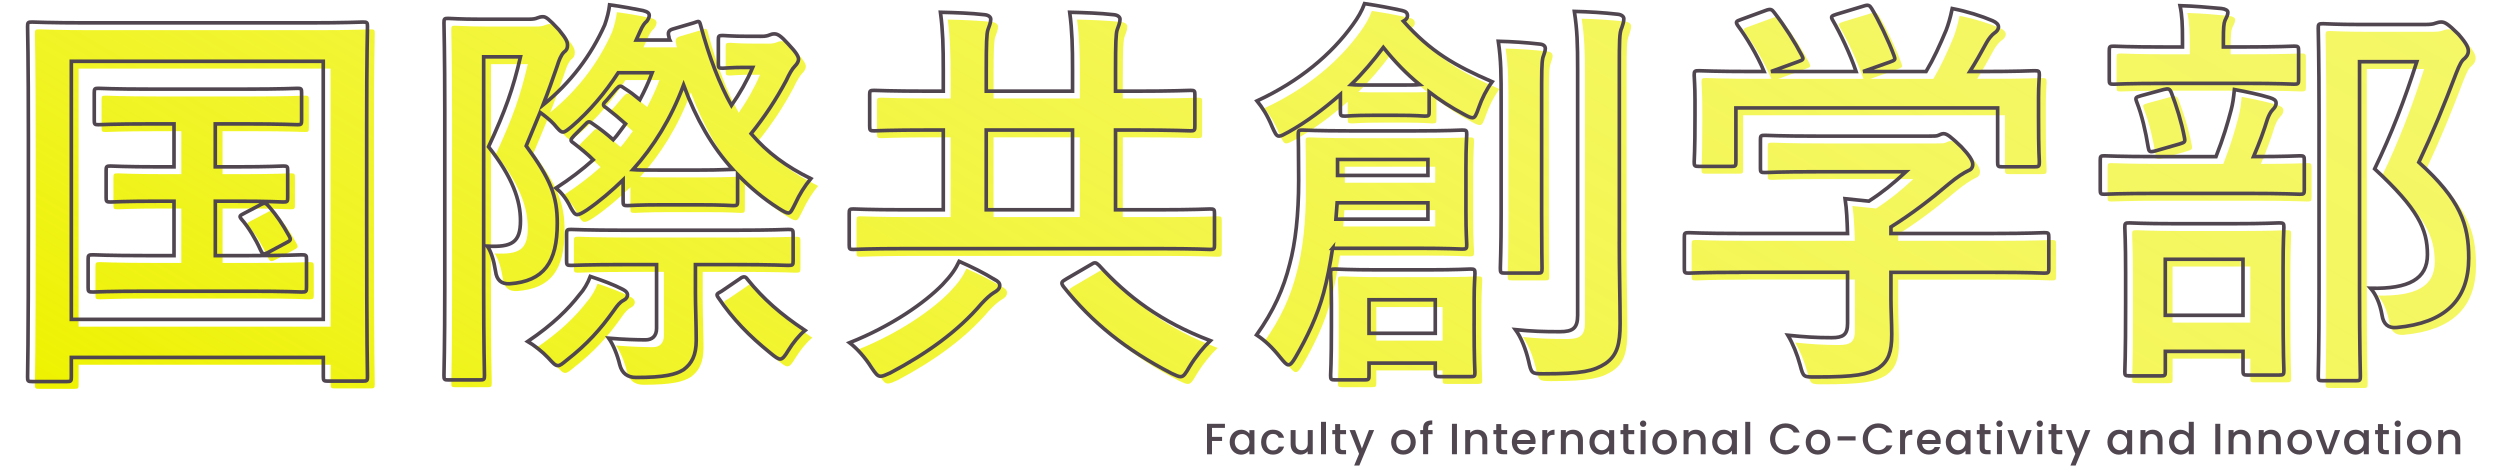
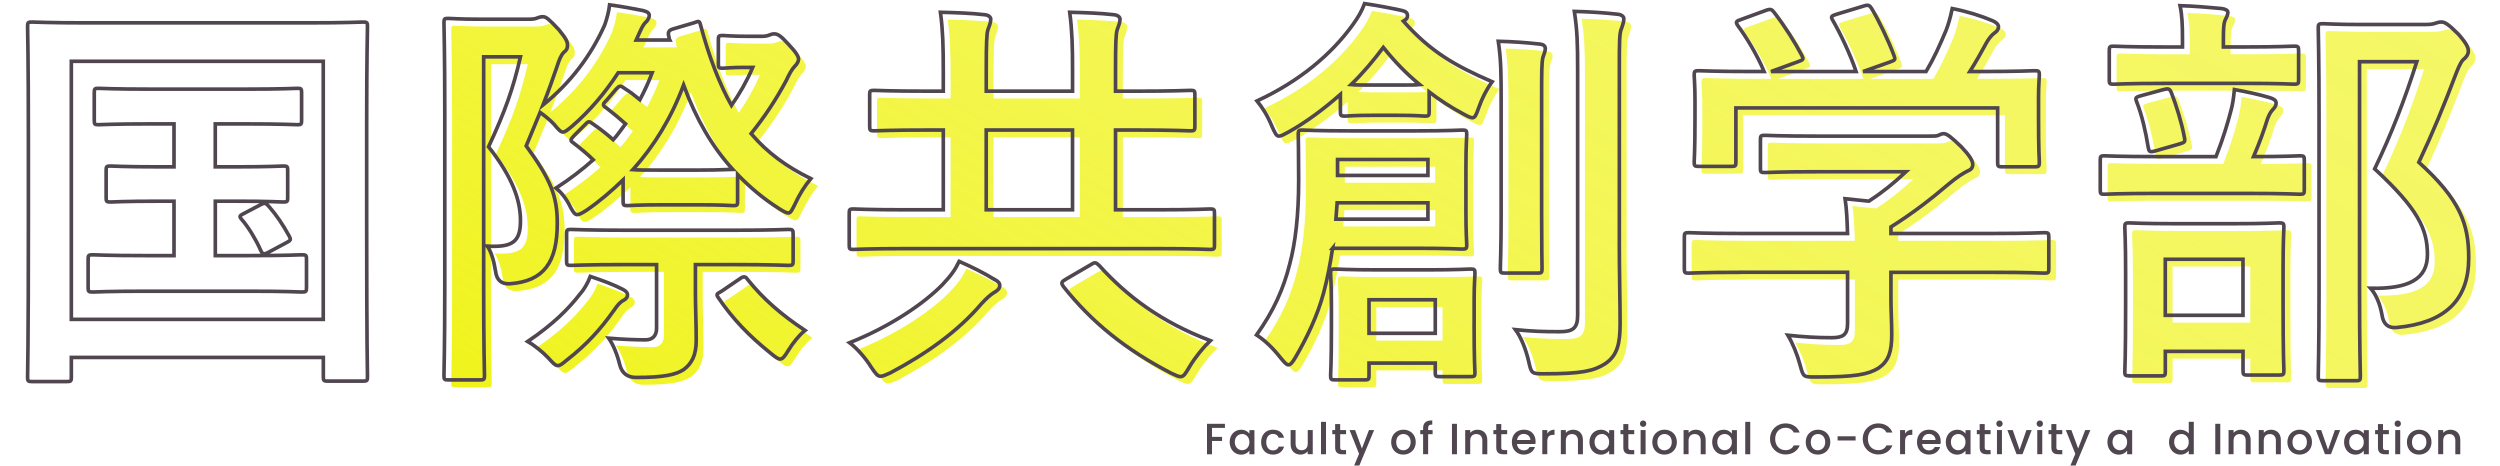
<svg xmlns="http://www.w3.org/2000/svg" id="_レイヤー_2" data-name="レイヤー 2" width="668.53" height="124.5" viewBox="-3 -3 671.53 127.5">
  <defs>
    <style>
      .cls-1 {
        fill: none;
        stroke: #504650;
      }

      .cls-2 {
        fill: #504650;
      }

      .cls-3 {
        fill: url(#_名称未設定グラデーション_31);
      }
    </style>
    <linearGradient id="_名称未設定グラデーション_31" data-name="名称未設定グラデーション 31" x1="223.6" y1="232.29" x2="431.51" y2="-127.82" gradientUnits="userSpaceOnUse">
      <stop offset="0" stop-color="#eef200" />
      <stop offset=".19" stop-color="#eef200" stop-opacity=".86" />
      <stop offset=".39" stop-color="#eef200" stop-opacity=".75" />
      <stop offset=".59" stop-color="#eef200" stop-opacity=".67" />
      <stop offset=".8" stop-color="#eef200" stop-opacity=".62" />
      <stop offset="1" stop-color="#eef200" stop-opacity=".6" />
    </linearGradient>
  </defs>
  <g id="_モジ" data-name="モジ">
    <g>
      <g>
-         <path class="cls-3" d="M1.23,103.49c-1.12,0-1.23-.11-1.23-1.23,0-.78.22-8.29.22-43.01v-22.29C.22,14.78,0,6.94,0,6.27c0-1.12.11-1.23,1.23-1.23.78,0,4.48.22,14.9.22h60.82c10.42,0,14.11-.22,14.9-.22,1.12,0,1.23.11,1.23,1.23,0,.67-.22,8.51-.22,26.88v25.98c0,34.72.22,42.34.22,43.01,0,1.12-.11,1.23-1.23,1.23h-9.63c-1.12,0-1.23-.11-1.23-1.23v-5.26H11.98v5.38c0,1.12-.11,1.23-1.23,1.23H1.23ZM11.98,86.46h68.99V15.79H11.98v70.67ZM57.23,44.69c8.96,0,12.1-.22,12.77-.22,1.12,0,1.23.11,1.23,1.23v7.39c0,1.12-.11,1.23-1.23,1.23-.67,0-3.81-.22-12.77-.22h-5.82v14.9h9.18c10.42,0,13.78-.22,14.45-.22,1.23,0,1.34.11,1.34,1.23v7.73c0,1.12-.11,1.23-1.34,1.23-.67,0-4.03-.22-14.45-.22h-28.22c-10.42,0-13.78.22-14.45.22-1.23,0-1.34-.11-1.34-1.23v-7.73c0-1.12.11-1.23,1.34-1.23.67,0,4.03.22,14.45.22h7.73v-14.9h-4.37c-9.18,0-12.32.22-12.99.22-1.12,0-1.23-.11-1.23-1.23v-7.39c0-1.12.11-1.23,1.23-1.23.67,0,3.81.22,12.99.22h4.37v-11.76h-6.5c-10.08,0-13.55.22-14.22.22-1.01,0-1.12-.11-1.12-1.23v-7.5c0-1.12.11-1.23,1.12-1.23.67,0,4.14.22,14.22.22h25.98c10.19,0,13.66-.22,14.34-.22,1.01,0,1.12.11,1.12,1.23v7.5c0,1.12-.11,1.23-1.12,1.23-.67,0-4.14-.22-14.34-.22h-8.18v11.76h5.82ZM63.95,54.99c1.12-.56,1.34-.34,2.24.67,2.02,2.35,3.58,4.59,5.49,8.06.45.9.45,1.12-.9,1.79l-4.82,2.58c-1.46.78-1.68.45-2.24-.78-1.12-2.58-3.25-6.16-5.15-8.29-.78-.9-.34-1.01.9-1.68l4.48-2.35Z" />
        <path class="cls-3" d="M201.04,8.96c1.01,0,1.79-.22,2.02-.34.56-.22.9-.34,1.46-.34.9,0,1.79.56,3.81,2.8,2.35,2.46,2.8,3.47,2.8,4.14s-.45,1.34-1.01,1.9c-.78.78-1.57,2.24-2.35,3.92-2.8,5.26-5.94,9.97-9.63,14.56,4.48,5.26,9.74,9.07,16.35,12.32-1.68,2.02-3.14,4.37-4.26,6.83-.9,1.79-1.23,2.58-1.9,2.58-.56,0-1.34-.45-2.58-1.23-4.26-2.69-7.95-5.82-11.31-9.3v7.28c0,1.12-.11,1.23-1.23,1.23-.67,0-2.58-.22-9.63-.22h-9.63c-6.94,0-8.96.22-9.63.22-1.12,0-1.23-.11-1.23-1.23v-5.82c-3.14,3.02-6.38,5.82-9.97,8.29-1.23.78-2.02,1.23-2.58,1.23-.67,0-1.12-.67-1.79-1.9-1.23-2.58-2.58-4.14-4.03-5.38,3.81-2.46,7.17-5.04,10.19-7.73-1.57-1.57-3.36-3.02-5.38-4.59-1.01-.67-.9-.9.11-2.02l2.91-2.91c1.01-1.12,1.23-1.12,2.24-.34,2.13,1.46,3.81,2.8,5.6,4.37,1.23-1.34,2.24-2.91,3.36-4.37-1.79-1.57-3.36-2.91-5.26-4.37-.56-.34-.78-.56-.78-.9s.34-.67.9-1.23l2.58-3.02c.56-.56.78-.78,1.12-.78s.67.22,1.12.56c1.57,1.01,2.91,2.02,4.26,3.14,1.23-2.35,2.35-4.7,3.36-7.39h-9.3c-3.58,5.49-7.84,10.53-12.66,14.67-1.23,1.01-1.9,1.57-2.46,1.57-.67,0-1.23-.67-2.46-2.13-1.01-1.12-2.58-2.35-3.81-3.25l-3.81,9.18c6.72,9.18,8.51,13.78,8.51,21.17,0,10.75-3.7,15.9-12.99,16.58q-3.47.22-3.92-3.47c-.45-2.91-1.23-5.38-2.24-6.83,6.72.34,9.07-1.01,9.07-6.94,0-5.6-2.13-11.87-8.74-20.27,4.59-9.86,6.72-15.9,8.74-24.64h-10.08v63.28c0,15.34.22,23.41.22,23.97,0,1.12-.11,1.23-1.23,1.23h-8.74c-1.01,0-1.12-.11-1.12-1.23,0-.67.22-8.29.22-23.86V29.46c0-15.68-.22-23.41-.22-24.19,0-1.12.11-1.23,1.12-1.23.78,0,3.25.22,8.4.22h13.78c1.01,0,1.79-.11,2.24-.34.56-.22,1.01-.34,1.57-.34.78,0,1.57.56,4.37,3.58,2.13,2.58,2.35,3.36,2.35,4.26,0,.78-.22,1.34-1.01,1.9-.78.78-1.34,2.24-1.79,3.7-1.23,3.58-2.46,7.06-3.92,10.75,7.62-6.16,13.22-13.66,16.91-21.95.67-1.9,1.12-3.7,1.34-5.49,3.47.45,6.83,1.12,9.18,1.57,1.34.34,1.68.78,1.68,1.34s-.34,1.12-.67,1.57c-.56.45-1.12,1.12-1.9,2.91l-1.01,2.24h9.18c-.11-.22-.22-.56-.22-.9-.34-1.12-.11-1.79,1.12-2.13l5.71-1.68c1.34-.45,1.46-.67,1.79.45,2.46,9.18,5.26,16.35,8.51,22.18,2.24-3.25,4.26-6.72,5.82-10.42h-2.69c-3.02,0-4.82.22-5.49.22-1.12,0-1.23-.11-1.23-1.23v-6.5c0-1.12.11-1.23,1.23-1.23.67,0,2.35.22,6.83.22h3.81ZM151.2,79.63c1.12-1.23,2.24-3.14,2.91-4.93,3.36,1.12,6.38,2.24,8.96,3.58.9.45,1.23,1.01,1.23,1.46,0,.56-.34,1.12-1.01,1.46-1.12.56-1.79,1.46-2.8,2.91-3.58,5.04-7.28,9.18-12.88,13.55-1.23,1.01-1.79,1.46-2.35,1.46-.78,0-1.34-.67-2.69-2.13-1.57-1.68-4.03-3.58-5.6-4.48,6.94-4.7,11.09-8.85,14.22-12.88ZM163.74,71.46c-10.53,0-14.22.22-14.9.22-1.12,0-1.23-.11-1.23-1.23v-7.28c0-1.23.11-1.34,1.23-1.34.67,0,4.37.22,14.9.22h29.79c10.53,0,14.11-.22,14.78-.22,1.23,0,1.34.11,1.34,1.34v7.28c0,1.12-.11,1.23-1.34,1.23-.67,0-4.26-.22-14.78-.22h-10.64v7.84c0,3.36.22,8.74.22,12.88s-1.23,6.38-3.47,8.06c-2.13,1.34-5.26,2.13-12.99,2.13q-3.58,0-4.48-3.47c-.67-2.8-1.79-5.49-3.02-7.28,4.03.34,7.73.45,10.08.45,1.79,0,3.02-1.01,3.02-3.14v-17.47h-8.51ZM183.57,45.58c6.72,0,8.74-.22,9.52-.22-5.6-6.16-9.97-13.66-13.44-23.07-3.47,9.3-8.18,16.8-13.89,23.18,1.34.11,3.7.11,8.18.11h9.63ZM194.99,75.38c.56-.45,1.01-.56,1.23-.56.45,0,.67.34,1.01.78,4.26,5.26,8.96,9.41,15.68,13.89-1.57,1.23-3.36,3.47-4.59,5.49-1.01,1.68-1.57,2.35-2.24,2.35-.56,0-1.34-.56-2.69-1.68-5.82-4.7-10.19-9.18-14.22-15.12-.67-1.01-.45-1.01.9-1.79l4.93-3.36Z" />
        <path class="cls-3" d="M240.13,67.09c-9.86,0-13.33.22-14,.22-1.01,0-1.12-.11-1.12-1.23v-8.62c0-1.12.11-1.23,1.12-1.23.67,0,4.14.22,14,.22h10.64v-21.84h-3.92c-10.64,0-14.34.22-15.01.22-1.12,0-1.23-.11-1.23-1.34v-8.62c0-1.01.11-1.12,1.23-1.12.67,0,4.37.22,15.01.22h3.92v-5.71c0-6.5-.11-10.86-.78-15.9,4.26.11,8.18.22,12.1.67,1.12.11,1.68.67,1.68,1.23,0,1.01-.45,1.9-.78,2.91-.34,1.01-.45,3.7-.45,11.09v5.71h23.63v-5.71c0-6.5-.11-10.86-.78-15.9,4.26.11,8.06.22,12.1.67,1.12.11,1.68.67,1.68,1.23,0,1.01-.45,1.9-.78,2.91-.34,1.01-.45,3.7-.45,11.09v5.71h5.49c10.64,0,14.34-.22,15.01-.22,1.12,0,1.23.11,1.23,1.12v8.62c0,1.23-.11,1.34-1.23,1.34-.67,0-4.37-.22-15.01-.22h-5.49v21.84h11.98c9.86,0,13.22-.22,13.89-.22,1.12,0,1.23.11,1.23,1.23v8.62c0,1.12-.11,1.23-1.23,1.23-.67,0-4.03-.22-13.89-.22h-69.78ZM264.77,75.49c1.01.56,1.46,1.01,1.46,1.68,0,.9-.67,1.46-1.68,2.02-.9.56-2.02,1.57-3.36,3.02-6.38,7.5-15.01,13.66-24.98,18.93-1.23.56-2.02.9-2.58.9-.9,0-1.34-.67-2.58-2.46-1.68-2.69-4.03-5.26-5.94-6.72,11.54-4.59,20.61-10.98,25.42-15.9,2.46-2.58,3.58-4.26,4.59-6.38,3.36,1.46,6.94,3.25,9.63,4.93ZM286.16,56.45v-21.84h-23.63v21.84h23.63ZM291.2,71.46c1.01-.67,1.34-.67,2.24.22,7.73,8.51,16.91,15.46,30.46,20.61-1.79,1.68-4.03,4.37-5.71,7.17-1.12,1.9-1.57,2.69-2.46,2.69-.56,0-1.23-.34-2.46-.9-12.54-6.5-21.73-13.89-29.57-23.74-.78-1.12-.56-1.34.78-2.13l6.72-3.92Z" />
        <path class="cls-3" d="M357.39,66.98c-.67,4.37-1.46,8.51-2.46,12.21-1.68,6.27-4.59,12.32-7.73,17.7-.78,1.34-1.34,2.02-1.9,2.02s-1.12-.67-2.24-2.02c-2.13-2.69-4.26-4.7-6.5-6.16,4.7-6.61,7.39-12.66,9.07-19.38,1.57-5.82,2.46-13.44,2.46-22.96,0-8.18-.11-11.31-.11-12.54,0-1.12.11-1.23,1.12-1.23.67,0,3.81.22,12.88.22h18.14c9.07,0,12.21-.22,12.77-.22,1.12,0,1.23.11,1.23,1.23,0,.67-.22,2.91-.22,9.07v12.1c0,5.94.22,8.29.22,8.96,0,1.12-.11,1.23-1.23,1.23-.56,0-3.7-.22-12.77-.22h-22.74ZM359.52,24.86c-4.59,4.03-9.41,7.62-14.22,10.3-1.23.67-2.02,1.12-2.58,1.12-.78,0-1.12-.9-1.9-2.58-1.34-3.25-2.69-5.26-4.14-7.06,11.65-5.38,20.38-12.77,26.21-20.83,1.46-2.02,2.46-3.7,3.25-5.82,3.7.56,6.72,1.12,10.3,1.9.9.22,1.46.56,1.46,1.46,0,.56-.34,1.01-1.12,1.46,7.5,8.4,14,12.1,24.3,16.58-1.57,2.13-2.8,4.59-3.7,7.17-.67,1.9-1.01,2.69-1.68,2.69-.56,0-1.23-.34-2.46-1.01-3.36-1.79-6.5-3.81-9.41-6.05v5.38c0,1.12-.11,1.23-1.23,1.23-.67,0-2.02-.22-7.62-.22h-6.5c-5.49,0-6.94.22-7.62.22-1.23,0-1.34-.11-1.34-1.23v-4.7ZM396.14,87.92c0,9.74.22,12.43.22,13.1,0,1.01-.11,1.12-1.23,1.12h-8.4c-1.12,0-1.23-.11-1.23-1.12v-2.58h-18.14v3.36c0,1.12-.11,1.23-1.23,1.23h-8.06c-1.12,0-1.23-.11-1.23-1.23,0-.67.22-3.25.22-13.22v-6.38c0-5.15-.22-7.5-.22-8.29,0-1.12.11-1.23,1.23-1.23.78,0,3.36.22,11.76.22h13.55c8.29,0,10.98-.22,11.76-.22,1.12,0,1.23.11,1.23,1.23,0,.78-.22,3.02-.22,6.94v7.06ZM383.49,54.54h-24.86l-.34,4.48h25.2v-4.48ZM358.74,42.67v4.37h24.75v-4.37h-24.75ZM374.98,22.29c3.47,0,5.26,0,6.27-.11-3.58-2.91-6.83-6.27-9.97-10.19-2.69,3.58-5.6,7.06-8.85,10.19,1.12.11,2.91.11,6.05.11h6.5ZM367.36,81.09v9.18h18.14v-9.18h-18.14ZM403.54,26.88c0-7.39,0-11.31-.78-16.58,4.03.11,7.5.34,11.42.78,1.01.11,1.46.56,1.46,1.23,0,.78-.45,1.68-.67,2.46-.34,1.57-.34,3.81-.34,11.98v30.91c0,9.52.11,14.11.11,14.78,0,1.23-.11,1.34-1.12,1.34h-9.18c-1.01,0-1.12-.11-1.12-1.34,0-.67.22-5.26.22-14.78v-30.8ZM435.9,65.3c0,7.84.22,16.69.22,22.29s-.78,8.74-4.03,10.98c-3.14,2.02-6.38,2.8-16.91,2.8-3.36,0-3.36-.11-4.14-3.58-.78-3.25-2.02-6.38-3.58-8.51,4.48.45,7.62.56,12.1.56,3.58,0,4.93-.9,4.93-4.48V18.14c0-7.28-.11-10.75-.9-16.02,4.14.11,7.95.34,11.87.78,1.12.11,1.68.67,1.68,1.23,0,1.01-.34,1.68-.56,2.46-.67,1.34-.67,3.7-.67,11.31v47.38Z" />
        <path class="cls-3" d="M468.94,73.58c-9.97,0-13.33.22-14,.22-1.12,0-1.23-.11-1.23-1.23v-8.62c0-1.12.11-1.23,1.23-1.23.67,0,4.03.22,14,.22h29.46c-.11-3.58-.22-6.5-.67-9.52l6.5.67c3.81-2.46,6.83-4.93,10.19-8.06h-24.19c-10.3,0-13.89.22-14.45.22-1.12,0-1.23-.11-1.23-1.12v-7.84c0-1.12.11-1.23,1.23-1.23.56,0,4.14.22,14.45.22h30.35c1.57,0,2.24,0,2.69-.22.56-.22.9-.45,1.46-.45.9,0,2.02.9,4.82,3.58,2.24,2.35,3.14,3.81,3.14,4.82,0,.9-.45,1.46-1.34,1.79-1.12.56-2.69,1.46-5.38,3.7-4.59,3.92-9.63,7.84-15.68,11.65v1.79h28c9.97,0,13.33-.22,14-.22,1.12,0,1.23.11,1.23,1.23v8.62c0,1.12-.11,1.23-1.23,1.23-.67,0-4.03-.22-14-.22h-28v7.28c0,2.69.22,6.83.22,9.74,0,4.82-.9,7.28-3.58,9.18-2.91,1.79-6.38,2.46-17.14,2.46-3.47,0-3.47.11-4.37-3.25-.78-2.91-2.02-5.94-3.36-8.18,4.48.45,7.62.67,11.98.67,3.14,0,4.37-.78,4.37-3.92v-14h-29.46ZM475.89,1.9c1.46-.56,1.79-.34,2.46.56,2.8,3.58,5.82,8.4,7.5,11.65.56,1.12.56,1.23-1.01,1.79l-7.39,2.69h23.3c-1.68-4.93-4.37-10.53-6.38-14-.67-1.12-.34-1.23,1.01-1.68l7.39-2.24c1.34-.45,1.68-.22,2.24.67,1.9,3.14,4.7,8.96,6.16,12.99.34,1.01.34,1.12-1.23,1.68l-7.28,2.58h17.25c2.13-3.58,3.7-7.06,5.49-11.31.56-1.46,1.12-3.25,1.68-5.94,4.03.78,7.95,2.02,11.09,3.36,1.01.45,1.57,1.01,1.57,1.68s-.45,1.23-1.12,1.68-1.57,1.57-2.13,2.58c-1.57,2.91-2.91,5.26-4.59,7.95h2.91c10.42,0,14.11-.22,14.78-.22,1.23,0,1.34.11,1.34,1.23,0,.67-.22,2.8-.22,6.05v5.15c0,10.08.22,11.87.22,12.54,0,1.23-.11,1.34-1.34,1.34h-8.85c-1.12,0-1.23-.11-1.23-1.34v-14.78h-71.68v14.78c0,1.12-.11,1.23-1.23,1.23h-8.85c-1.23,0-1.34-.11-1.34-1.23,0-.78.22-2.58.22-12.66v-4.14c0-4.14-.22-6.16-.22-6.94,0-1.12.11-1.23,1.34-1.23.67,0,4.37.22,14.78.22h3.02c-1.9-4.59-4.93-9.52-7.17-12.54-.67-1.01-.56-1.23.78-1.68l6.72-2.46Z" />
        <path class="cls-3" d="M583.07,51.97c-10.19,0-13.66.22-14.34.22-1.01,0-1.12-.11-1.12-1.23v-8.06c0-1.12.11-1.23,1.12-1.23.67,0,4.14.22,14.34.22h16.24c2.02-5.15,3.14-8.96,4.14-12.77.45-1.68.67-3.25.9-5.6,3.02.56,6.83,1.34,9.74,2.24,1.01.34,1.68.67,1.68,1.46s-.45,1.34-.9,1.79c-.67.67-1.12,1.68-1.46,2.58-1.01,3.25-2.13,6.38-3.81,10.3,8.74,0,11.98-.22,12.66-.22,1.12,0,1.23.11,1.23,1.23v8.06c0,1.12-.11,1.23-1.23,1.23-.67,0-4.14-.22-14.22-.22h-24.98ZM585.09,21.84c-9.86,0-13.1.22-13.78.22-1.12,0-1.23-.11-1.23-1.23v-7.84c0-1.23.11-1.34,1.23-1.34.67,0,3.92.22,13.78.22h5.04v-2.02c0-4.03-.11-6.72-.67-9.3,4.03.11,7.5.45,11.31.78,1.12.11,1.79.56,1.79,1.01,0,.78-.34,1.34-.78,2.24-.34.78-.45,2.13-.45,5.38v1.9h5.71c9.74,0,12.99-.22,13.66-.22,1.12,0,1.23.11,1.23,1.34v7.84c0,1.12-.11,1.23-1.23,1.23-.67,0-3.92-.22-13.66-.22h-21.95ZM575.57,101.92c-1.12,0-1.23-.11-1.23-1.12,0-.78.22-3.58.22-18.93v-8.06c0-8.74-.22-11.76-.22-12.54,0-1.12.11-1.23,1.23-1.23.78,0,3.7.22,12.43.22h16.13c8.74,0,11.76-.22,12.43-.22,1.23,0,1.34.11,1.34,1.23,0,.67-.22,3.81-.22,10.98v9.3c0,15.34.22,18.14.22,18.82,0,1.23-.11,1.34-1.34,1.34h-8.62c-1.12,0-1.23-.11-1.23-1.34v-5.15h-21.28v5.6c0,1.01-.11,1.12-1.23,1.12h-8.62ZM582.74,40.32c-1.68.45-1.79.22-2.02-1.12-.67-4.14-1.68-8.62-3.14-12.32-.45-1.23-.22-1.23,1.23-1.68l6.16-1.68c1.34-.34,1.68-.22,2.13.9,1.34,3.47,2.8,8.06,3.58,12.32.22,1.23,0,1.23-1.34,1.68l-6.61,1.9ZM585.42,85.34h21.28v-15.34h-21.28v15.34ZM656.54,5.71c1.34,0,2.35-.11,2.8-.34.67-.22,1.12-.34,1.68-.34.9,0,1.79.45,4.7,3.36,2.35,2.69,2.69,3.7,2.69,4.59s-.45,1.46-1.01,2.02c-.78.56-1.34,1.57-2.35,4.14-3.25,8.62-6.38,16.24-10.19,24.3,11.42,10.3,13.66,17.02,13.66,26.21,0,11.65-6.61,17.81-19.71,19.04q-3.47.34-4.03-3.36c-.56-3.25-1.68-5.71-3.14-7.39,10.53.22,15.57-2.58,15.57-9.18,0-7.06-2.58-12.54-14.45-23.52,4.59-9.52,8.18-18.82,11.54-29.34h-15.68v62.72c0,15.01.22,22.85.22,23.41,0,1.12-.11,1.23-1.23,1.23h-8.96c-1.23,0-1.34-.11-1.34-1.23,0-.67.22-8.06.22-23.3V30.35c0-15.34-.22-22.85-.22-23.63,0-1.12.11-1.23,1.34-1.23.67,0,3.7.22,9.97.22h17.92Z" />
      </g>
      <g>
        <path class="cls-1" d="M-.77,101.49c-1.12,0-1.23-.11-1.23-1.23,0-.78.22-8.29.22-43.01v-22.29c0-22.18-.22-30.02-.22-30.69,0-1.12.11-1.23,1.23-1.23.78,0,4.48.22,14.9.22h60.82c10.42,0,14.11-.22,14.9-.22,1.12,0,1.23.11,1.23,1.23,0,.67-.22,8.51-.22,26.88v25.98c0,34.72.22,42.34.22,43.01,0,1.12-.11,1.23-1.23,1.23h-9.63c-1.12,0-1.23-.11-1.23-1.23v-5.26H9.98v5.38c0,1.12-.11,1.23-1.23,1.23H-.77ZM9.98,84.46h68.99V13.79H9.98v70.67ZM55.23,42.69c8.96,0,12.1-.22,12.77-.22,1.12,0,1.23.11,1.23,1.23v7.39c0,1.12-.11,1.23-1.23,1.23-.67,0-3.81-.22-12.77-.22h-5.82v14.9h9.18c10.42,0,13.78-.22,14.45-.22,1.23,0,1.34.11,1.34,1.23v7.73c0,1.12-.11,1.23-1.34,1.23-.67,0-4.03-.22-14.45-.22h-28.22c-10.42,0-13.78.22-14.45.22-1.23,0-1.34-.11-1.34-1.23v-7.73c0-1.12.11-1.23,1.34-1.23.67,0,4.03.22,14.45.22h7.73v-14.9h-4.37c-9.18,0-12.32.22-12.99.22-1.12,0-1.23-.11-1.23-1.23v-7.39c0-1.12.11-1.23,1.23-1.23.67,0,3.81.22,12.99.22h4.37v-11.76h-6.5c-10.08,0-13.55.22-14.22.22-1.01,0-1.12-.11-1.12-1.23v-7.5c0-1.12.11-1.23,1.12-1.23.67,0,4.14.22,14.22.22h25.98c10.19,0,13.66-.22,14.34-.22,1.01,0,1.12.11,1.12,1.23v7.5c0,1.12-.11,1.23-1.12,1.23-.67,0-4.14-.22-14.34-.22h-8.18v11.76h5.82ZM61.95,52.99c1.12-.56,1.34-.34,2.24.67,2.02,2.35,3.58,4.59,5.49,8.06.45.9.45,1.12-.9,1.79l-4.82,2.58c-1.46.78-1.68.45-2.24-.78-1.12-2.58-3.25-6.16-5.15-8.29-.78-.9-.34-1.01.9-1.68l4.48-2.35Z" />
        <path class="cls-1" d="M199.04,6.96c1.01,0,1.79-.22,2.02-.34.56-.22.9-.34,1.46-.34.9,0,1.79.56,3.81,2.8,2.35,2.46,2.8,3.47,2.8,4.14s-.45,1.34-1.01,1.9c-.78.78-1.57,2.24-2.35,3.92-2.8,5.26-5.94,9.97-9.63,14.56,4.48,5.26,9.74,9.07,16.35,12.32-1.68,2.02-3.14,4.37-4.26,6.83-.9,1.79-1.23,2.58-1.9,2.58-.56,0-1.34-.45-2.58-1.23-4.26-2.69-7.95-5.82-11.31-9.3v7.28c0,1.12-.11,1.23-1.23,1.23-.67,0-2.58-.22-9.63-.22h-9.63c-6.94,0-8.96.22-9.63.22-1.12,0-1.23-.11-1.23-1.23v-5.82c-3.14,3.02-6.38,5.82-9.97,8.29-1.23.78-2.02,1.23-2.58,1.23-.67,0-1.12-.67-1.79-1.9-1.23-2.58-2.58-4.14-4.03-5.38,3.81-2.46,7.17-5.04,10.19-7.73-1.57-1.57-3.36-3.02-5.38-4.59-1.01-.67-.9-.9.11-2.02l2.91-2.91c1.01-1.12,1.23-1.12,2.24-.34,2.13,1.46,3.81,2.8,5.6,4.37,1.23-1.34,2.24-2.91,3.36-4.37-1.79-1.57-3.36-2.91-5.26-4.37-.56-.34-.78-.56-.78-.9s.34-.67.9-1.23l2.58-3.02c.56-.56.78-.78,1.12-.78s.67.22,1.12.56c1.57,1.01,2.91,2.02,4.26,3.14,1.23-2.35,2.35-4.7,3.36-7.39h-9.3c-3.58,5.49-7.84,10.53-12.66,14.67-1.23,1.01-1.9,1.57-2.46,1.57-.67,0-1.23-.67-2.46-2.13-1.01-1.12-2.58-2.35-3.81-3.25l-3.81,9.18c6.72,9.18,8.51,13.78,8.51,21.17,0,10.75-3.7,15.9-12.99,16.58q-3.47.22-3.92-3.47c-.45-2.91-1.23-5.38-2.24-6.83,6.72.34,9.07-1.01,9.07-6.94,0-5.6-2.13-11.87-8.74-20.27,4.59-9.86,6.72-15.9,8.74-24.64h-10.08v63.28c0,15.34.22,23.41.22,23.97,0,1.12-.11,1.23-1.23,1.23h-8.74c-1.01,0-1.12-.11-1.12-1.23,0-.67.22-8.29.22-23.86V27.46c0-15.68-.22-23.41-.22-24.19,0-1.12.11-1.23,1.12-1.23.78,0,3.25.22,8.4.22h13.78c1.01,0,1.79-.11,2.24-.34.56-.22,1.01-.34,1.57-.34.78,0,1.57.56,4.37,3.58,2.13,2.58,2.35,3.36,2.35,4.26,0,.78-.22,1.34-1.01,1.9-.78.78-1.34,2.24-1.79,3.7-1.23,3.58-2.46,7.06-3.92,10.75,7.62-6.16,13.22-13.66,16.91-21.95.67-1.9,1.12-3.7,1.34-5.49,3.47.45,6.83,1.12,9.18,1.57,1.34.34,1.68.78,1.68,1.34s-.34,1.12-.67,1.57c-.56.45-1.12,1.12-1.9,2.91l-1.01,2.24h9.18c-.11-.22-.22-.56-.22-.9-.34-1.12-.11-1.79,1.12-2.13l5.71-1.68c1.34-.45,1.46-.67,1.79.45,2.46,9.18,5.26,16.35,8.51,22.18,2.24-3.25,4.26-6.72,5.82-10.42h-2.69c-3.02,0-4.82.22-5.49.22-1.12,0-1.23-.11-1.23-1.23v-6.5c0-1.12.11-1.23,1.23-1.23.67,0,2.35.22,6.83.22h3.81ZM149.2,77.63c1.12-1.23,2.24-3.14,2.91-4.93,3.36,1.12,6.38,2.24,8.96,3.58.9.45,1.23,1.01,1.23,1.46,0,.56-.34,1.12-1.01,1.46-1.12.56-1.79,1.46-2.8,2.91-3.58,5.04-7.28,9.18-12.88,13.55-1.23,1.01-1.79,1.46-2.35,1.46-.78,0-1.34-.67-2.69-2.13-1.57-1.68-4.03-3.58-5.6-4.48,6.94-4.7,11.09-8.85,14.22-12.88ZM161.74,69.46c-10.53,0-14.22.22-14.9.22-1.12,0-1.23-.11-1.23-1.23v-7.28c0-1.23.11-1.34,1.23-1.34.67,0,4.37.22,14.9.22h29.79c10.53,0,14.11-.22,14.78-.22,1.23,0,1.34.11,1.34,1.34v7.28c0,1.12-.11,1.23-1.34,1.23-.67,0-4.26-.22-14.78-.22h-10.64v7.84c0,3.36.22,8.74.22,12.88s-1.23,6.38-3.47,8.06c-2.13,1.34-5.26,2.13-12.99,2.13q-3.58,0-4.48-3.47c-.67-2.8-1.79-5.49-3.02-7.28,4.03.34,7.73.45,10.08.45,1.79,0,3.02-1.01,3.02-3.14v-17.47h-8.51ZM181.57,43.58c6.72,0,8.74-.22,9.52-.22-5.6-6.16-9.97-13.66-13.44-23.07-3.47,9.3-8.18,16.8-13.89,23.18,1.34.11,3.7.11,8.18.11h9.63ZM192.99,73.38c.56-.45,1.01-.56,1.23-.56.45,0,.67.34,1.01.78,4.26,5.26,8.96,9.41,15.68,13.89-1.57,1.23-3.36,3.47-4.59,5.49-1.01,1.68-1.57,2.35-2.24,2.35-.56,0-1.34-.56-2.69-1.68-5.82-4.7-10.19-9.18-14.22-15.12-.67-1.01-.45-1.01.9-1.79l4.93-3.36Z" />
        <path class="cls-1" d="M238.13,65.09c-9.86,0-13.33.22-14,.22-1.01,0-1.12-.11-1.12-1.23v-8.62c0-1.12.11-1.23,1.12-1.23.67,0,4.14.22,14,.22h10.64v-21.84h-3.92c-10.64,0-14.34.22-15.01.22-1.12,0-1.23-.11-1.23-1.34v-8.62c0-1.01.11-1.12,1.23-1.12.67,0,4.37.22,15.01.22h3.92v-5.71c0-6.5-.11-10.86-.78-15.9,4.26.11,8.18.22,12.1.67,1.12.11,1.68.67,1.68,1.23,0,1.01-.45,1.9-.78,2.91-.34,1.01-.45,3.7-.45,11.09v5.71h23.63v-5.71c0-6.5-.11-10.86-.78-15.9,4.26.11,8.06.22,12.1.67,1.12.11,1.68.67,1.68,1.23,0,1.01-.45,1.9-.78,2.91-.34,1.01-.45,3.7-.45,11.09v5.71h5.49c10.64,0,14.34-.22,15.01-.22,1.12,0,1.23.11,1.23,1.12v8.62c0,1.23-.11,1.34-1.23,1.34-.67,0-4.37-.22-15.01-.22h-5.49v21.84h11.98c9.86,0,13.22-.22,13.89-.22,1.12,0,1.23.11,1.23,1.23v8.62c0,1.12-.11,1.23-1.23,1.23-.67,0-4.03-.22-13.89-.22h-69.78ZM262.77,73.49c1.01.56,1.46,1.01,1.46,1.68,0,.9-.67,1.46-1.68,2.02-.9.56-2.02,1.57-3.36,3.02-6.38,7.5-15.01,13.66-24.98,18.93-1.23.56-2.02.9-2.58.9-.9,0-1.34-.67-2.58-2.46-1.68-2.69-4.03-5.26-5.94-6.72,11.54-4.59,20.61-10.98,25.42-15.9,2.46-2.58,3.58-4.26,4.59-6.38,3.36,1.46,6.94,3.25,9.63,4.93ZM284.16,54.45v-21.84h-23.63v21.84h23.63ZM289.2,69.46c1.01-.67,1.34-.67,2.24.22,7.73,8.51,16.91,15.46,30.46,20.61-1.79,1.68-4.03,4.37-5.71,7.17-1.12,1.9-1.57,2.69-2.46,2.69-.56,0-1.23-.34-2.46-.9-12.54-6.5-21.73-13.89-29.57-23.74-.78-1.12-.56-1.34.78-2.13l6.72-3.92Z" />
        <path class="cls-1" d="M355.39,64.98c-.67,4.37-1.46,8.51-2.46,12.21-1.68,6.27-4.59,12.32-7.73,17.7-.78,1.34-1.34,2.02-1.9,2.02s-1.12-.67-2.24-2.02c-2.13-2.69-4.26-4.7-6.5-6.16,4.7-6.61,7.39-12.66,9.07-19.38,1.57-5.82,2.46-13.44,2.46-22.96,0-8.18-.11-11.31-.11-12.54,0-1.12.11-1.23,1.12-1.23.67,0,3.81.22,12.88.22h18.14c9.07,0,12.21-.22,12.77-.22,1.12,0,1.23.11,1.23,1.23,0,.67-.22,2.91-.22,9.07v12.1c0,5.94.22,8.29.22,8.96,0,1.12-.11,1.23-1.23,1.23-.56,0-3.7-.22-12.77-.22h-22.74ZM357.52,22.86c-4.59,4.03-9.41,7.62-14.22,10.3-1.23.67-2.02,1.12-2.58,1.12-.78,0-1.12-.9-1.9-2.58-1.34-3.25-2.69-5.26-4.14-7.06,11.65-5.38,20.38-12.77,26.21-20.83,1.46-2.02,2.46-3.7,3.25-5.82,3.7.56,6.72,1.12,10.3,1.9.9.22,1.46.56,1.46,1.46,0,.56-.34,1.01-1.12,1.46,7.5,8.4,14,12.1,24.3,16.58-1.57,2.13-2.8,4.59-3.7,7.17-.67,1.9-1.01,2.69-1.68,2.69-.56,0-1.23-.34-2.46-1.01-3.36-1.79-6.5-3.81-9.41-6.05v5.38c0,1.12-.11,1.23-1.23,1.23-.67,0-2.02-.22-7.62-.22h-6.5c-5.49,0-6.94.22-7.62.22-1.23,0-1.34-.11-1.34-1.23v-4.7ZM394.14,85.92c0,9.74.22,12.43.22,13.1,0,1.01-.11,1.12-1.23,1.12h-8.4c-1.12,0-1.23-.11-1.23-1.12v-2.58h-18.14v3.36c0,1.12-.11,1.23-1.23,1.23h-8.06c-1.12,0-1.23-.11-1.23-1.23,0-.67.22-3.25.22-13.22v-6.38c0-5.15-.22-7.5-.22-8.29,0-1.12.11-1.23,1.23-1.23.78,0,3.36.22,11.76.22h13.55c8.29,0,10.98-.22,11.76-.22,1.12,0,1.23.11,1.23,1.23,0,.78-.22,3.02-.22,6.94v7.06ZM381.49,52.54h-24.86l-.34,4.48h25.2v-4.48ZM356.74,40.67v4.37h24.75v-4.37h-24.75ZM372.98,20.29c3.47,0,5.26,0,6.27-.11-3.58-2.91-6.83-6.27-9.97-10.19-2.69,3.58-5.6,7.06-8.85,10.19,1.12.11,2.91.11,6.05.11h6.5ZM365.36,79.09v9.18h18.14v-9.18h-18.14ZM401.54,24.88c0-7.39,0-11.31-.78-16.58,4.03.11,7.5.34,11.42.78,1.01.11,1.46.56,1.46,1.23,0,.78-.45,1.68-.67,2.46-.34,1.57-.34,3.81-.34,11.98v30.91c0,9.52.11,14.11.11,14.78,0,1.23-.11,1.34-1.12,1.34h-9.18c-1.01,0-1.12-.11-1.12-1.34,0-.67.22-5.26.22-14.78v-30.8ZM433.9,63.3c0,7.84.22,16.69.22,22.29s-.78,8.74-4.03,10.98c-3.14,2.02-6.38,2.8-16.91,2.8-3.36,0-3.36-.11-4.14-3.58-.78-3.25-2.02-6.38-3.58-8.51,4.48.45,7.62.56,12.1.56,3.58,0,4.93-.9,4.93-4.48V16.14c0-7.28-.11-10.75-.9-16.02,4.14.11,7.95.34,11.87.78,1.12.11,1.68.67,1.68,1.23,0,1.01-.34,1.68-.56,2.46-.67,1.34-.67,3.7-.67,11.31v47.38Z" />
        <path class="cls-1" d="M466.94,71.58c-9.97,0-13.33.22-14,.22-1.12,0-1.23-.11-1.23-1.23v-8.62c0-1.12.11-1.23,1.23-1.23.67,0,4.03.22,14,.22h29.46c-.11-3.58-.22-6.5-.67-9.52l6.5.67c3.81-2.46,6.83-4.93,10.19-8.06h-24.19c-10.3,0-13.89.22-14.45.22-1.12,0-1.23-.11-1.23-1.12v-7.84c0-1.12.11-1.23,1.23-1.23.56,0,4.14.22,14.45.22h30.35c1.57,0,2.24,0,2.69-.22.56-.22.9-.45,1.46-.45.9,0,2.02.9,4.82,3.58,2.24,2.35,3.14,3.81,3.14,4.82,0,.9-.45,1.46-1.34,1.79-1.12.56-2.69,1.46-5.38,3.7-4.59,3.92-9.63,7.84-15.68,11.65v1.79h28c9.97,0,13.33-.22,14-.22,1.12,0,1.23.11,1.23,1.23v8.62c0,1.12-.11,1.23-1.23,1.23-.67,0-4.03-.22-14-.22h-28v7.28c0,2.69.22,6.83.22,9.74,0,4.82-.9,7.28-3.58,9.18-2.91,1.79-6.38,2.46-17.14,2.46-3.47,0-3.47.11-4.37-3.25-.78-2.91-2.02-5.94-3.36-8.18,4.48.45,7.62.67,11.98.67,3.14,0,4.37-.78,4.37-3.92v-14h-29.46ZM473.89-.1c1.46-.56,1.79-.34,2.46.56,2.8,3.58,5.82,8.4,7.5,11.65.56,1.12.56,1.23-1.01,1.79l-7.39,2.69h23.3c-1.68-4.93-4.37-10.53-6.38-14-.67-1.12-.34-1.23,1.01-1.68l7.39-2.24c1.34-.45,1.68-.22,2.24.67,1.9,3.14,4.7,8.96,6.16,12.99.34,1.01.34,1.12-1.23,1.68l-7.28,2.58h17.25c2.13-3.58,3.7-7.06,5.49-11.31.56-1.46,1.12-3.25,1.68-5.94,4.03.78,7.95,2.02,11.09,3.36,1.01.45,1.57,1.01,1.57,1.68s-.45,1.23-1.12,1.68-1.57,1.57-2.13,2.58c-1.57,2.91-2.91,5.26-4.59,7.95h2.91c10.42,0,14.11-.22,14.78-.22,1.23,0,1.34.11,1.34,1.23,0,.67-.22,2.8-.22,6.05v5.15c0,10.08.22,11.87.22,12.54,0,1.23-.11,1.34-1.34,1.34h-8.85c-1.12,0-1.23-.11-1.23-1.34v-14.78h-71.68v14.78c0,1.12-.11,1.23-1.23,1.23h-8.85c-1.23,0-1.34-.11-1.34-1.23,0-.78.22-2.58.22-12.66v-4.14c0-4.14-.22-6.16-.22-6.94,0-1.12.11-1.23,1.34-1.23.67,0,4.37.22,14.78.22h3.02c-1.9-4.59-4.93-9.52-7.17-12.54-.67-1.01-.56-1.23.78-1.68l6.72-2.46Z" />
        <path class="cls-1" d="M581.07,49.97c-10.19,0-13.66.22-14.34.22-1.01,0-1.12-.11-1.12-1.23v-8.06c0-1.12.11-1.23,1.12-1.23.67,0,4.14.22,14.34.22h16.24c2.02-5.15,3.14-8.96,4.14-12.77.45-1.68.67-3.25.9-5.6,3.02.56,6.83,1.34,9.74,2.24,1.01.34,1.68.67,1.68,1.46s-.45,1.34-.9,1.79c-.67.67-1.12,1.68-1.46,2.58-1.01,3.25-2.13,6.38-3.81,10.3,8.74,0,11.98-.22,12.66-.22,1.12,0,1.23.11,1.23,1.23v8.06c0,1.12-.11,1.23-1.23,1.23-.67,0-4.14-.22-14.22-.22h-24.98ZM583.09,19.84c-9.86,0-13.1.22-13.78.22-1.12,0-1.23-.11-1.23-1.23v-7.84c0-1.23.11-1.34,1.23-1.34.67,0,3.92.22,13.78.22h5.04v-2.02c0-4.03-.11-6.72-.67-9.3,4.03.11,7.5.45,11.31.78,1.12.11,1.79.56,1.79,1.01,0,.78-.34,1.34-.78,2.24-.34.78-.45,2.13-.45,5.38v1.9h5.71c9.74,0,12.99-.22,13.66-.22,1.12,0,1.23.11,1.23,1.34v7.84c0,1.12-.11,1.23-1.23,1.23-.67,0-3.92-.22-13.66-.22h-21.95ZM573.57,99.92c-1.12,0-1.23-.11-1.23-1.12,0-.78.22-3.58.22-18.93v-8.06c0-8.74-.22-11.76-.22-12.54,0-1.12.11-1.23,1.23-1.23.78,0,3.7.22,12.43.22h16.13c8.74,0,11.76-.22,12.43-.22,1.23,0,1.34.11,1.34,1.23,0,.67-.22,3.81-.22,10.98v9.3c0,15.34.22,18.14.22,18.82,0,1.23-.11,1.34-1.34,1.34h-8.62c-1.12,0-1.23-.11-1.23-1.34v-5.15h-21.28v5.6c0,1.01-.11,1.12-1.23,1.12h-8.62ZM580.74,38.32c-1.68.45-1.79.22-2.02-1.12-.67-4.14-1.68-8.62-3.14-12.32-.45-1.23-.22-1.23,1.23-1.68l6.16-1.68c1.34-.34,1.68-.22,2.13.9,1.34,3.47,2.8,8.06,3.58,12.32.22,1.23,0,1.23-1.34,1.68l-6.61,1.9ZM583.42,83.34h21.28v-15.34h-21.28v15.34ZM654.54,3.71c1.34,0,2.35-.11,2.8-.34.67-.22,1.12-.34,1.68-.34.9,0,1.79.45,4.7,3.36,2.35,2.69,2.69,3.7,2.69,4.59s-.45,1.46-1.01,2.02c-.78.56-1.34,1.57-2.35,4.14-3.25,8.62-6.38,16.24-10.19,24.3,11.42,10.3,13.66,17.02,13.66,26.21,0,11.65-6.61,17.81-19.71,19.04q-3.47.34-4.03-3.36c-.56-3.25-1.68-5.71-3.14-7.39,10.53.22,15.57-2.58,15.57-9.18,0-7.06-2.58-12.54-14.45-23.52,4.59-9.52,8.18-18.82,11.54-29.34h-15.68v62.72c0,15.01.22,22.85.22,23.41,0,1.12-.11,1.23-1.23,1.23h-8.96c-1.23,0-1.34-.11-1.34-1.23,0-.67.22-8.06.22-23.3V28.35c0-15.34-.22-22.85-.22-23.63,0-1.12.11-1.23,1.34-1.23.67,0,3.7.22,9.97.22h17.92Z" />
      </g>
    </g>
    <g>
      <path class="cls-2" d="M320.99,113.06h4.91v1.12h-3.54v2.46h2.76v1.12h-2.76v3.65h-1.37v-8.34Z" />
      <path class="cls-2" d="M330.31,114.68c1.12,0,1.88.53,2.29,1.07v-.96h1.38v6.61h-1.38v-.98c-.42.56-1.21,1.09-2.31,1.09-1.72,0-3.09-1.4-3.09-3.44s1.38-3.38,3.12-3.38ZM330.6,115.86c-1.02,0-2,.77-2,2.19s.98,2.25,2,2.25,2-.8,2-2.23-.97-2.22-2-2.22Z" />
      <path class="cls-2" d="M339.05,114.68c1.62,0,2.67.8,3.05,2.19h-1.48c-.23-.64-.76-1.04-1.57-1.04-1.1,0-1.83.82-1.83,2.25s.73,2.27,1.83,2.27c.82,0,1.32-.36,1.57-1.04h1.48c-.37,1.3-1.43,2.19-3.05,2.19-1.89,0-3.24-1.34-3.24-3.42s1.34-3.41,3.24-3.41Z" />
      <path class="cls-2" d="M349.93,121.39h-1.37v-.79c-.43.56-1.18.89-1.95.89-1.55,0-2.72-.97-2.72-2.82v-3.89h1.36v3.68c0,1.21.66,1.83,1.66,1.83s1.67-.62,1.67-1.83v-3.68h1.37v6.61Z" />
      <path class="cls-2" d="M352.21,112.52h1.37v8.88h-1.37v-8.88Z" />
      <path class="cls-2" d="M356.08,115.9h-.78v-1.12h.78v-1.64h1.38v1.64h1.61v1.12h-1.61v3.66c0,.49.19.7.77.7h.84v1.14h-1.08c-1.18,0-1.91-.49-1.91-1.83v-3.66Z" />
      <path class="cls-2" d="M365.34,114.78h1.42l-4.05,9.71h-1.42l1.34-3.21-2.6-6.5h1.52l1.86,5.04,1.93-5.04Z" />
      <path class="cls-2" d="M374.73,121.5c-1.88,0-3.31-1.34-3.31-3.42s1.49-3.41,3.37-3.41,3.37,1.33,3.37,3.41-1.54,3.42-3.43,3.42ZM374.73,120.31c1.02,0,2.03-.73,2.03-2.23s-.97-2.22-1.99-2.22-1.96.72-1.96,2.22.89,2.23,1.92,2.23Z" />
      <path class="cls-2" d="M380.17,115.9h-.78v-1.12h.78v-.47c0-1.52.78-2.18,2.51-2.18v1.14c-.84,0-1.13.29-1.13,1.04v.47h1.22v1.12h-1.22v5.49h-1.38v-5.49Z" />
      <path class="cls-2" d="M388.07,113.06h1.37v8.34h-1.37v-8.34Z" />
      <path class="cls-2" d="M396.4,117.7c0-1.21-.66-1.83-1.66-1.83s-1.67.62-1.67,1.83v3.69h-1.37v-6.61h1.37v.76c.44-.54,1.18-.86,1.97-.86,1.55,0,2.71.97,2.71,2.82v3.9h-1.36v-3.69Z" />
      <path class="cls-2" d="M400.2,115.9h-.78v-1.12h.78v-1.64h1.38v1.64h1.61v1.12h-1.61v3.66c0,.49.19.7.77.7h.84v1.14h-1.08c-1.18,0-1.91-.49-1.91-1.83v-3.66Z" />
      <path class="cls-2" d="M407.77,121.5c-1.9,0-3.3-1.34-3.3-3.42s1.34-3.41,3.3-3.41,3.21,1.31,3.21,3.25c0,.23-.01.44-.05.67h-5.05c.1,1.09.88,1.75,1.88,1.75.84,0,1.31-.41,1.56-.92h1.48c-.37,1.15-1.42,2.07-3.03,2.07ZM405.9,117.5h3.66c-.02-1.02-.83-1.67-1.85-1.67-.92,0-1.67.62-1.81,1.67Z" />
      <path class="cls-2" d="M414.18,121.39h-1.37v-6.61h1.37v.96c.38-.66,1.04-1.07,1.98-1.07v1.42h-.35c-1.01,0-1.63.42-1.63,1.82v3.48Z" />
      <path class="cls-2" d="M422.59,117.7c0-1.21-.66-1.83-1.66-1.83s-1.67.62-1.67,1.83v3.69h-1.37v-6.61h1.37v.76c.44-.54,1.18-.86,1.97-.86,1.55,0,2.71.97,2.71,2.82v3.9h-1.36v-3.69Z" />
      <path class="cls-2" d="M428.83,114.68c1.12,0,1.88.53,2.29,1.07v-.96h1.38v6.61h-1.38v-.98c-.42.56-1.21,1.09-2.31,1.09-1.72,0-3.09-1.4-3.09-3.44s1.38-3.38,3.12-3.38ZM429.12,115.86c-1.02,0-2,.77-2,2.19s.98,2.25,2,2.25,2-.8,2-2.23-.97-2.22-2-2.22Z" />
      <path class="cls-2" d="M435,115.9h-.78v-1.12h.78v-1.64h1.38v1.64h1.61v1.12h-1.61v3.66c0,.49.19.7.77.7h.84v1.14h-1.08c-1.18,0-1.91-.49-1.91-1.83v-3.66Z" />
      <path class="cls-2" d="M439.55,113.03c0-.49.38-.88.88-.88s.86.38.86.88-.38.88-.86.88-.88-.38-.88-.88ZM439.73,114.78h1.37v6.61h-1.37v-6.61Z" />
      <path class="cls-2" d="M446.24,121.5c-1.88,0-3.31-1.34-3.31-3.42s1.49-3.41,3.37-3.41,3.37,1.33,3.37,3.41-1.54,3.42-3.43,3.42ZM446.24,120.31c1.02,0,2.03-.73,2.03-2.23s-.97-2.22-1.99-2.22-1.96.72-1.96,2.22.89,2.23,1.92,2.23Z" />
      <path class="cls-2" d="M456.2,117.7c0-1.21-.66-1.83-1.66-1.83s-1.67.62-1.67,1.83v3.69h-1.37v-6.61h1.37v.76c.44-.54,1.18-.86,1.97-.86,1.55,0,2.71.97,2.71,2.82v3.9h-1.36v-3.69Z" />
      <path class="cls-2" d="M462.44,114.68c1.12,0,1.88.53,2.29,1.07v-.96h1.38v6.61h-1.38v-.98c-.42.56-1.21,1.09-2.31,1.09-1.72,0-3.09-1.4-3.09-3.44s1.38-3.38,3.12-3.38ZM462.73,115.86c-1.02,0-2,.77-2,2.19s.98,2.25,2,2.25,2-.8,2-2.23-.97-2.22-2-2.22Z" />
      <path class="cls-2" d="M468.39,112.52h1.37v8.88h-1.37v-8.88Z" />
      <path class="cls-2" d="M479.44,112.95c1.74,0,3.24.88,3.87,2.51h-1.64c-.44-.89-1.24-1.31-2.23-1.31-1.66,0-2.85,1.18-2.85,3.06s1.2,3.07,2.85,3.07c1,0,1.79-.42,2.23-1.31h1.64c-.64,1.63-2.13,2.49-3.87,2.49-2.35,0-4.26-1.75-4.26-4.26s1.91-4.26,4.26-4.26Z" />
      <path class="cls-2" d="M488.26,121.5c-1.88,0-3.31-1.34-3.31-3.42s1.49-3.41,3.37-3.41,3.37,1.33,3.37,3.41-1.54,3.42-3.43,3.42ZM488.26,120.31c1.02,0,2.03-.73,2.03-2.23s-.97-2.22-1.99-2.22-1.96.72-1.96,2.22.89,2.23,1.92,2.23Z" />
      <path class="cls-2" d="M493.68,116.48h4.93v1.15h-4.93v-1.15Z" />
      <path class="cls-2" d="M504.83,112.95c1.74,0,3.24.88,3.87,2.51h-1.64c-.44-.89-1.24-1.31-2.23-1.31-1.66,0-2.85,1.18-2.85,3.06s1.2,3.07,2.85,3.07c1,0,1.79-.42,2.23-1.31h1.64c-.64,1.63-2.13,2.49-3.87,2.49-2.35,0-4.26-1.75-4.26-4.26s1.91-4.26,4.26-4.26Z" />
      <path class="cls-2" d="M512.16,121.39h-1.37v-6.61h1.37v.96c.38-.66,1.04-1.07,1.98-1.07v1.42h-.35c-1.01,0-1.63.42-1.63,1.82v3.48Z" />
      <path class="cls-2" d="M518.72,121.5c-1.9,0-3.3-1.34-3.3-3.42s1.34-3.41,3.3-3.41,3.21,1.31,3.21,3.25c0,.23-.01.44-.05.67h-5.05c.1,1.09.88,1.75,1.88,1.75.84,0,1.31-.41,1.56-.92h1.48c-.37,1.15-1.42,2.07-3.03,2.07ZM516.85,117.5h3.66c-.02-1.02-.83-1.67-1.85-1.67-.92,0-1.67.62-1.81,1.67Z" />
      <path class="cls-2" d="M526.42,114.68c1.12,0,1.88.53,2.29,1.07v-.96h1.38v6.61h-1.38v-.98c-.42.56-1.21,1.09-2.31,1.09-1.72,0-3.09-1.4-3.09-3.44s1.38-3.38,3.12-3.38ZM526.71,115.86c-1.02,0-2,.77-2,2.19s.98,2.25,2,2.25,2-.8,2-2.23-.97-2.22-2-2.22Z" />
      <path class="cls-2" d="M532.59,115.9h-.78v-1.12h.78v-1.64h1.38v1.64h1.61v1.12h-1.61v3.66c0,.49.19.7.77.7h.84v1.14h-1.08c-1.18,0-1.91-.49-1.91-1.83v-3.66Z" />
      <path class="cls-2" d="M537.14,113.03c0-.49.38-.88.88-.88s.86.38.86.88-.38.88-.86.88-.88-.38-.88-.88ZM537.32,114.78h1.37v6.61h-1.37v-6.61Z" />
      <path class="cls-2" d="M541.65,114.78l1.87,5.39,1.87-5.39h1.45l-2.52,6.61h-1.63l-2.51-6.61h1.46Z" />
      <path class="cls-2" d="M548.18,113.03c0-.49.38-.88.88-.88s.86.38.86.88-.38.88-.86.88-.88-.38-.88-.88ZM548.36,114.78h1.37v6.61h-1.37v-6.61Z" />
      <path class="cls-2" d="M552.22,115.9h-.78v-1.12h.78v-1.64h1.38v1.64h1.61v1.12h-1.61v3.66c0,.49.19.7.77.7h.84v1.14h-1.08c-1.18,0-1.91-.49-1.91-1.83v-3.66Z" />
      <path class="cls-2" d="M561.49,114.78h1.42l-4.05,9.71h-1.42l1.34-3.21-2.6-6.5h1.52l1.86,5.04,1.93-5.04Z" />
      <path class="cls-2" d="M570.68,114.68c1.12,0,1.88.53,2.29,1.07v-.96h1.38v6.61h-1.38v-.98c-.42.56-1.21,1.09-2.31,1.09-1.72,0-3.09-1.4-3.09-3.44s1.38-3.38,3.12-3.38ZM570.97,115.86c-1.02,0-2,.77-2,2.19s.98,2.25,2,2.25,2-.8,2-2.23-.97-2.22-2-2.22Z" />
-       <path class="cls-2" d="M581.32,117.7c0-1.21-.66-1.83-1.66-1.83s-1.67.62-1.67,1.83v3.69h-1.37v-6.61h1.37v.76c.44-.54,1.18-.86,1.97-.86,1.55,0,2.71.97,2.71,2.82v3.9h-1.36v-3.69Z" />
      <path class="cls-2" d="M587.57,114.68c.86,0,1.78.41,2.28,1.03v-3.19h1.38v8.88h-1.38v-1c-.42.6-1.21,1.1-2.29,1.1-1.74,0-3.12-1.4-3.12-3.44s1.38-3.38,3.13-3.38ZM587.85,115.86c-1.02,0-2,.77-2,2.19s.98,2.25,2,2.25,2-.8,2-2.23-.97-2.22-2-2.22Z" />
      <path class="cls-2" d="M597.11,113.06h1.37v8.34h-1.37v-8.34Z" />
      <path class="cls-2" d="M605.45,117.7c0-1.21-.66-1.83-1.66-1.83s-1.67.62-1.67,1.83v3.69h-1.37v-6.61h1.37v.76c.44-.54,1.18-.86,1.97-.86,1.55,0,2.71.97,2.71,2.82v3.9h-1.36v-3.69Z" />
      <path class="cls-2" d="M613.72,117.7c0-1.21-.66-1.83-1.66-1.83s-1.67.62-1.67,1.83v3.69h-1.37v-6.61h1.37v.76c.44-.54,1.18-.86,1.97-.86,1.55,0,2.71.97,2.71,2.82v3.9h-1.36v-3.69Z" />
      <path class="cls-2" d="M620.17,121.5c-1.88,0-3.31-1.34-3.31-3.42s1.49-3.41,3.37-3.41,3.37,1.33,3.37,3.41-1.54,3.42-3.43,3.42ZM620.17,120.31c1.02,0,2.03-.73,2.03-2.23s-.97-2.22-1.99-2.22-1.96.72-1.96,2.22.89,2.23,1.92,2.23Z" />
      <path class="cls-2" d="M626.12,114.78l1.87,5.39,1.87-5.39h1.45l-2.52,6.61h-1.63l-2.51-6.61h1.46Z" />
      <path class="cls-2" d="M635.49,114.68c1.12,0,1.88.53,2.29,1.07v-.96h1.38v6.61h-1.38v-.98c-.42.56-1.21,1.09-2.31,1.09-1.72,0-3.09-1.4-3.09-3.44s1.38-3.38,3.12-3.38ZM635.78,115.86c-1.02,0-2,.77-2,2.19s.98,2.25,2,2.25,2-.8,2-2.23-.97-2.22-2-2.22Z" />
      <path class="cls-2" d="M641.66,115.9h-.78v-1.12h.78v-1.64h1.38v1.64h1.61v1.12h-1.61v3.66c0,.49.19.7.77.7h.84v1.14h-1.08c-1.18,0-1.91-.49-1.91-1.83v-3.66Z" />
      <path class="cls-2" d="M646.21,113.03c0-.49.38-.88.88-.88s.86.38.86.88-.38.88-.86.88-.88-.38-.88-.88ZM646.39,114.78h1.37v6.61h-1.37v-6.61Z" />
      <path class="cls-2" d="M652.9,121.5c-1.88,0-3.31-1.34-3.31-3.42s1.49-3.41,3.37-3.41,3.37,1.33,3.37,3.41-1.54,3.42-3.43,3.42ZM652.9,120.31c1.02,0,2.03-.73,2.03-2.23s-.97-2.22-1.99-2.22-1.96.72-1.96,2.22.89,2.23,1.92,2.23Z" />
-       <path class="cls-2" d="M662.86,117.7c0-1.21-.66-1.83-1.66-1.83s-1.67.62-1.67,1.83v3.69h-1.37v-6.61h1.37v.76c.44-.54,1.18-.86,1.97-.86,1.55,0,2.71.97,2.71,2.82v3.9h-1.36v-3.69Z" />
+       <path class="cls-2" d="M662.86,117.7c0-1.21-.66-1.83-1.66-1.83s-1.67.62-1.67,1.83v3.69h-1.37v-6.61h1.37v.76c.44-.54,1.18-.86,1.97-.86,1.55,0,2.71.97,2.71,2.82v3.9h-1.36v-3.69" />
    </g>
  </g>
</svg>